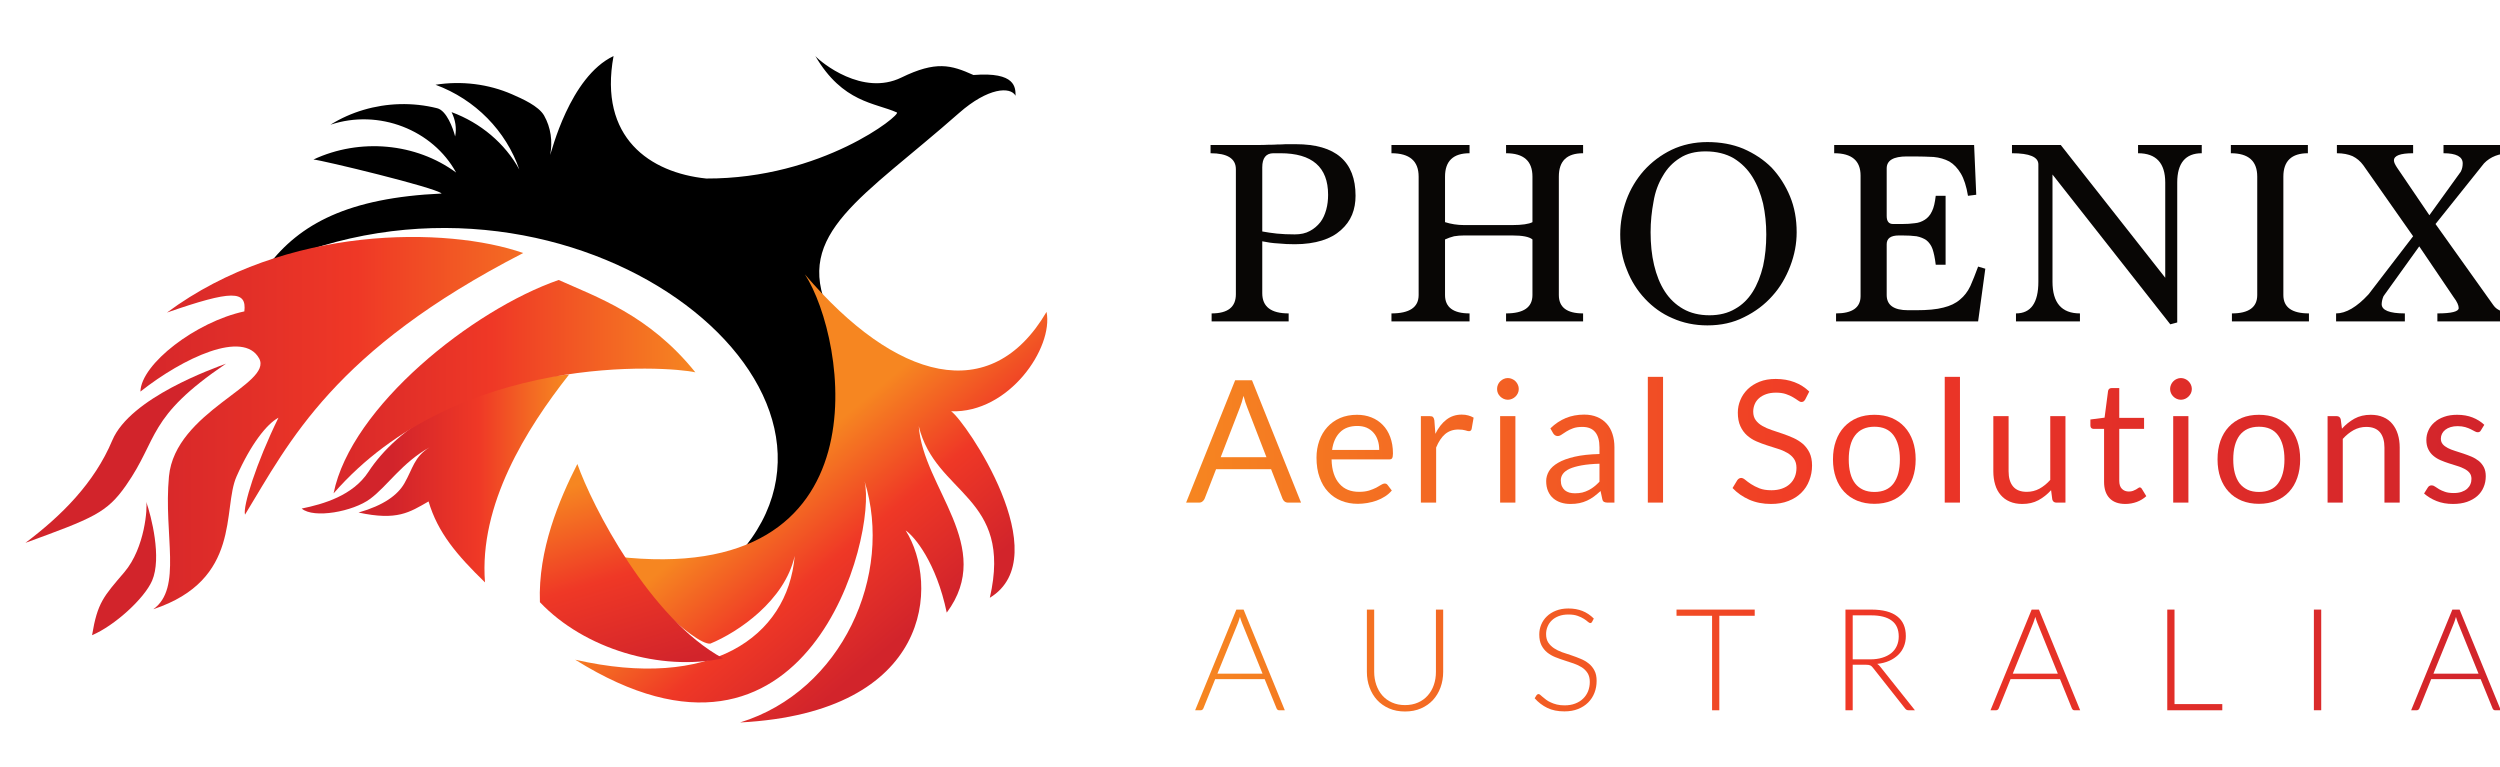
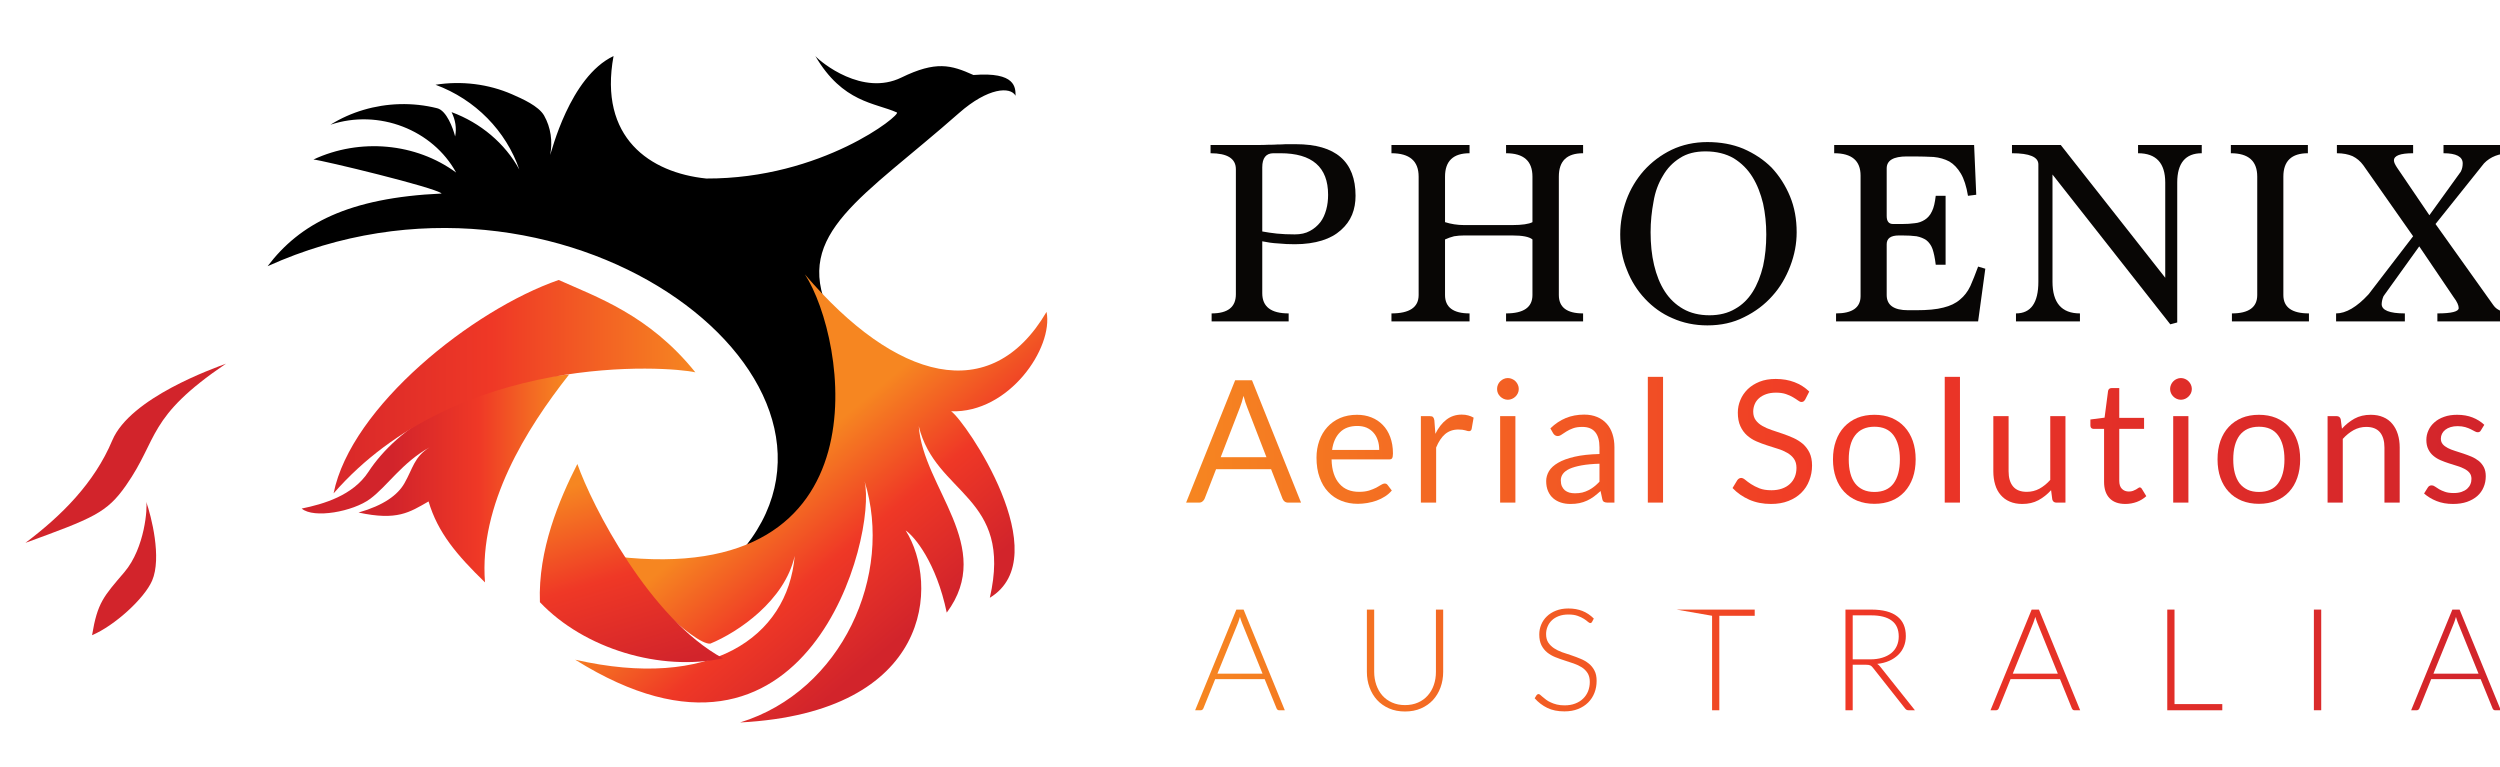
<svg xmlns="http://www.w3.org/2000/svg" width="100%" height="100%" viewBox="0 0 815 250" version="1.1" xml:space="preserve" style="fill-rule:evenodd;clip-rule:evenodd;stroke-linecap:round;stroke-linejoin:round;stroke-miterlimit:1.5;">
  <g transform="matrix(1,0,0,1,-833,-2929)">
    <g id="site-logo" transform="matrix(1.835,0,0,0.862,-14710,2929.87)">
      <rect x="8472.49" y="0" width="443.681" height="288.088" style="fill:none;" />
      <g transform="matrix(-0.118,0,0,0.25,9244.2,-393.744)">
        <path d="M5701.67,2137.5C5766.47,2220.13 5837.44,2334.49 5828.27,2451.98C5870.9,2410.37 5899.4,2376.54 5913.24,2329.49C5942.16,2346.14 5960.46,2358.89 6018.7,2346.28C5980.9,2335.47 5959.65,2319.82 5949.51,2301.88C5936.5,2278.9 5935.03,2262.29 5911.81,2247.66C5953.17,2270.89 5975.1,2306.03 6001.03,2325.48C6026.97,2344.93 6086.13,2355.84 6104.27,2340.26C6071.71,2333.58 6027.21,2320.72 6003.82,2284.77C5961.01,2218.96 5863.37,2151.6 5701.67,2137.5Z" style="fill:none;" />
        <clipPath id="_clip1">
          <path d="M5701.67,2137.5C5766.47,2220.13 5837.44,2334.49 5828.27,2451.98C5870.9,2410.37 5899.4,2376.54 5913.24,2329.49C5942.16,2346.14 5960.46,2358.89 6018.7,2346.28C5980.9,2335.47 5959.65,2319.82 5949.51,2301.88C5936.5,2278.9 5935.03,2262.29 5911.81,2247.66C5953.17,2270.89 5975.1,2306.03 6001.03,2325.48C6026.97,2344.93 6086.13,2355.84 6104.27,2340.26C6071.71,2333.58 6027.21,2320.72 6003.82,2284.77C5961.01,2218.96 5863.37,2151.6 5701.67,2137.5Z" />
        </clipPath>
        <g clip-path="url(#_clip1)">
          <path d="M5781.22,2303.6C5797.43,2215.58 5861.22,2205.82 6006.66,2254.27" style="fill:none;stroke:url(#_Linear2);stroke-width:416.67px;" />
        </g>
      </g>
      <g transform="matrix(0.176,0,0,0.374,6318.14,-2642.55)">
        <path d="M13064.3,7376.93C13098.7,7453.85 13103.1,7574.46 12980.6,7615.56C13118.5,7441.34 12793.5,7198.29 12498.3,7332.13C12530.7,7289.25 12579.7,7262.93 12674,7258.64C12668,7252.63 12553.2,7224.9 12544.6,7224.24C12591.4,7202.32 12648,7207.47 12688.6,7237.44C12665.1,7194.4 12610.7,7172.69 12561.7,7189.08C12582.4,7176.09 12606.9,7168.94 12631.5,7168.26C12644.3,7167.9 12657.2,7169.3 12669.5,7172.4C12679,7174.77 12685.5,7192.7 12687.6,7200.91C12689.3,7192.48 12687.8,7183.98 12684,7176.33C12713.2,7187.1 12738,7207.95 12752.4,7234.43C12739,7195.38 12708,7163.48 12667.8,7148.65C12694,7144.48 12721.2,7147.83 12745.1,7158.32C12755.3,7162.81 12771.8,7170.04 12777.4,7179.79C12784.2,7191.87 12786.2,7206.07 12783.5,7219.67C12784.7,7217.57 12803.1,7140.69 12847.5,7119.63C12832.3,7202.19 12884.3,7237.62 12941.1,7243.47C13057.9,7243.86 13138.2,7178.74 13133.5,7176.66C13111.5,7166.76 13078.9,7166.95 13051.2,7119.63C13057.1,7126.19 13098.9,7160.48 13138,7141.38C13173,7124.29 13188.1,7128.56 13210.8,7138.79C13253.8,7135.35 13253.2,7151.7 13253.3,7159.76C13248.2,7150.35 13225.7,7151.27 13196.2,7177.27C13099.3,7262.85 13029.2,7298.67 13064.3,7376.93Z" />
      </g>
      <g transform="matrix(0.176,0,0,0.374,7970.36,-3790.71)">
        <path d="M3542.47,10509.4C3515.45,10503.1 3302.7,10488 3177.28,10631.8C3194.87,10544.1 3317.6,10446.2 3404.52,10416C3442.53,10433.2 3495.82,10451.2 3542.47,10509.4Z" style="fill:none;" />
        <clipPath id="_clip3">
          <path d="M3542.47,10509.4C3515.45,10503.1 3302.7,10488 3177.28,10631.8C3194.87,10544.1 3317.6,10446.2 3404.52,10416C3442.53,10433.2 3495.82,10451.2 3542.47,10509.4Z" />
        </clipPath>
        <g clip-path="url(#_clip3)">
          <path d="M3510.31,10465.3C3434.36,10455 3297.99,10468.9 3200.29,10608" style="fill:none;stroke:url(#_Linear4);stroke-width:145.83px;" />
        </g>
      </g>
      <g transform="matrix(0.351,0.987,0.434,-0.7,8534.12,90.966)">
        <path d="M89.808,109.797C132.452,112.414 156.395,132.055 143.524,165.276C153.62,160.001 161.278,135.502 150.13,120.872C155.059,122.688 205.21,120.103 202.681,94.211C182.165,120.394 167.616,100.275 147.779,109.526C163.614,98.484 191.34,105.759 198.351,80.08C184.149,87.259 173.815,86.69 170.756,85.577C189.881,83.853 220.114,56.855 186.968,4.69C198.155,37.46 179.28,73.796 151.211,84.571C166.701,77.22 219.885,6.088 141.263,-25.843C173.576,3.122 175.167,33.709 156.483,51.7C165.528,40.314 164.631,21.987 162.282,12.478C159.768,7.957 131.679,3.702 123.715,5.15C181.58,69.701 113.168,108.027 89.808,109.797Z" style="fill:url(#_Linear5);" />
      </g>
      <g transform="matrix(0.176,0,0,0.374,6313.63,-1995.01)">
        <path d="M12836.6,5800.73C12818.3,5836.75 12796.8,5887.63 12798.8,5940.5C12843.7,5987.89 12920.8,6010.73 12983.6,5997.25C12909.7,5957.19 12851.3,5842.65 12836.6,5800.73Z" style="fill:url(#_Linear6);" />
      </g>
      <g transform="matrix(0.155,-0.177,0.083,0.329,7140.06,-2732.79)">
        <path d="M3555.54,10507C3500.82,10447 3357.59,10367.8 3210.11,10389.6C3278.95,10400.6 3291.77,10408 3279.53,10425.6C3231.47,10411.7 3162.54,10423.1 3148.71,10447.4C3203.12,10437.7 3270.01,10441.5 3270.2,10474.7C3270.37,10504.4 3170.17,10481.7 3133.56,10536.8C3100.61,10586.5 3092.35,10643.1 3056.17,10647.8C3149.33,10664 3165.5,10591.1 3193.66,10569.2C3221.82,10547.2 3245.63,10536.8 3259.07,10536.8C3217.36,10566.8 3184.77,10599 3182.97,10607.3C3257.35,10563.5 3340.09,10503.2 3555.54,10507Z" style="fill:none;" />
        <clipPath id="_clip7">
-           <path d="M3555.54,10507C3500.82,10447 3357.59,10367.8 3210.11,10389.6C3278.95,10400.6 3291.77,10408 3279.53,10425.6C3231.47,10411.7 3162.54,10423.1 3148.71,10447.4C3203.12,10437.7 3270.01,10441.5 3270.2,10474.7C3270.37,10504.4 3170.17,10481.7 3133.56,10536.8C3100.61,10586.5 3092.35,10643.1 3056.17,10647.8C3149.33,10664 3165.5,10591.1 3193.66,10569.2C3221.82,10547.2 3245.63,10536.8 3259.07,10536.8C3217.36,10566.8 3184.77,10599 3182.97,10607.3C3257.35,10563.5 3340.09,10503.2 3555.54,10507Z" />
-         </clipPath>
+           </clipPath>
        <g clip-path="url(#_clip7)">
          <g transform="matrix(0.881,0.473,-0.473,0.881,5507.11,-255.695)">
            <path d="M3378.09,10349.5C3304.75,10335.7 3197.57,10360.2 3091.86,10409.8C2998.35,10453.6 2917.17,10524.7 2858.28,10607.6C2826.47,10668.8 2850.34,10744.4 2911.56,10776.2C2972.78,10808 3048.3,10784.1 3080.11,10722.9C3101.89,10661.5 3140.1,10603.9 3190.03,10560.5C3253.01,10505.8 3319.74,10464 3372.85,10459.2C3403.13,10460.7 3428.89,10437.2 3430.34,10407C3431.78,10376.7 3408.37,10350.9 3378.09,10349.5Z" style="fill:url(#_Linear8);" />
          </g>
        </g>
      </g>
      <g transform="matrix(0.155,-0.177,0.083,0.329,7140.06,-2733.91)">
        <path d="M3236.79,10466.1C3223.61,10464.4 3135.4,10450.6 3098.97,10480.1C3062.55,10509.7 3017.52,10523.1 2972.68,10530C3044.78,10540.3 3059.23,10542.3 3089.63,10526.9C3141.51,10500.6 3140.26,10476.1 3236.79,10466.1Z" style="fill:rgb(210,36,43);" />
      </g>
      <g transform="matrix(0.155,-0.177,0.083,0.329,7140.06,-2733.91)">
        <path d="M3099.8,10551.2C3097.42,10566.4 3087.07,10608.7 3067.32,10624.4C3051.8,10636.7 3012.21,10646.6 2987.86,10644.3C3008.32,10617.7 3016.65,10615.3 3046.78,10603.5C3076.91,10591.6 3098.44,10556.6 3099.8,10551.2Z" style="fill:rgb(210,36,43);" />
      </g>
      <g transform="matrix(0.176,0,0,0.374,6683.29,-3784.47)">
        <g transform="matrix(269.048,0,0,269.048,11362.5,10441.2)">
          <path d="M0.052,-0L0.052,-0.03C0.113,-0.03 0.143,-0.054 0.143,-0.102L0.143,-0.572C0.143,-0.612 0.111,-0.632 0.048,-0.632L0.048,-0.663L0.215,-0.663C0.237,-0.663 0.254,-0.663 0.267,-0.664C0.279,-0.664 0.29,-0.664 0.3,-0.665C0.309,-0.665 0.319,-0.665 0.329,-0.666C0.338,-0.666 0.351,-0.666 0.368,-0.666C0.517,-0.666 0.592,-0.601 0.592,-0.472C0.592,-0.447 0.588,-0.423 0.579,-0.401C0.57,-0.379 0.556,-0.36 0.537,-0.343C0.518,-0.326 0.495,-0.313 0.466,-0.304C0.437,-0.295 0.403,-0.29 0.364,-0.29C0.343,-0.29 0.322,-0.291 0.302,-0.293C0.281,-0.294 0.261,-0.297 0.242,-0.301L0.242,-0.106C0.242,-0.055 0.275,-0.03 0.341,-0.03L0.341,-0L0.052,-0ZM0.284,-0.632C0.256,-0.632 0.242,-0.614 0.242,-0.579L0.242,-0.338C0.259,-0.335 0.277,-0.332 0.297,-0.33C0.317,-0.328 0.339,-0.327 0.364,-0.327C0.386,-0.327 0.405,-0.331 0.421,-0.34C0.436,-0.348 0.449,-0.359 0.46,-0.373C0.47,-0.386 0.477,-0.402 0.482,-0.42C0.487,-0.438 0.489,-0.457 0.489,-0.476C0.489,-0.58 0.429,-0.632 0.31,-0.632L0.284,-0.632Z" style="fill:rgb(8,6,5);fill-rule:nonzero;" />
        </g>
        <g transform="matrix(269.048,0,0,269.048,11545.1,10441.2)">
          <path d="M0.478,-0L0.478,-0.03C0.544,-0.03 0.577,-0.053 0.577,-0.099L0.577,-0.308C0.565,-0.318 0.54,-0.323 0.501,-0.323L0.321,-0.323C0.308,-0.323 0.295,-0.322 0.283,-0.32C0.271,-0.317 0.26,-0.313 0.249,-0.308L0.249,-0.099C0.249,-0.053 0.28,-0.03 0.341,-0.03L0.341,-0L0.048,-0L0.048,-0.03C0.116,-0.03 0.15,-0.053 0.15,-0.099L0.15,-0.544C0.15,-0.603 0.116,-0.632 0.048,-0.632L0.048,-0.663L0.341,-0.663L0.341,-0.632C0.28,-0.632 0.249,-0.603 0.249,-0.544L0.249,-0.373C0.271,-0.366 0.295,-0.362 0.321,-0.362L0.501,-0.362C0.538,-0.362 0.564,-0.366 0.577,-0.373L0.577,-0.544C0.577,-0.603 0.544,-0.632 0.478,-0.632L0.478,-0.663L0.767,-0.663L0.767,-0.632C0.706,-0.632 0.676,-0.603 0.676,-0.544L0.676,-0.099C0.676,-0.053 0.706,-0.03 0.767,-0.03L0.767,-0L0.478,-0Z" style="fill:rgb(8,6,5);fill-rule:nonzero;" />
        </g>
        <g transform="matrix(269.048,0,0,269.048,11777.9,10441.2)">
          <path d="M0.376,-0.023C0.413,-0.023 0.445,-0.031 0.472,-0.047C0.499,-0.062 0.521,-0.084 0.538,-0.111C0.555,-0.138 0.568,-0.171 0.577,-0.208C0.585,-0.245 0.589,-0.284 0.589,-0.327C0.589,-0.367 0.585,-0.406 0.577,-0.443C0.568,-0.48 0.555,-0.514 0.537,-0.543C0.519,-0.572 0.496,-0.595 0.467,-0.613C0.438,-0.63 0.402,-0.639 0.361,-0.639C0.323,-0.639 0.291,-0.631 0.265,-0.614C0.238,-0.597 0.217,-0.575 0.201,-0.547C0.184,-0.519 0.172,-0.487 0.166,-0.45C0.159,-0.413 0.155,-0.375 0.155,-0.335C0.155,-0.291 0.159,-0.25 0.168,-0.212C0.177,-0.174 0.19,-0.141 0.208,-0.113C0.226,-0.085 0.249,-0.063 0.277,-0.047C0.305,-0.031 0.338,-0.023 0.376,-0.023ZM0.368,0.015C0.321,0.015 0.277,0.006 0.237,-0.012C0.197,-0.029 0.163,-0.054 0.134,-0.085C0.105,-0.116 0.082,-0.152 0.066,-0.194C0.049,-0.235 0.041,-0.28 0.041,-0.327C0.041,-0.371 0.049,-0.414 0.064,-0.456C0.079,-0.497 0.101,-0.534 0.13,-0.567C0.159,-0.599 0.193,-0.625 0.234,-0.645C0.274,-0.664 0.319,-0.674 0.368,-0.674C0.417,-0.674 0.462,-0.666 0.503,-0.649C0.544,-0.631 0.579,-0.608 0.609,-0.578C0.638,-0.547 0.661,-0.511 0.678,-0.47C0.695,-0.429 0.703,-0.384 0.703,-0.335C0.703,-0.292 0.695,-0.25 0.679,-0.208C0.663,-0.166 0.641,-0.128 0.612,-0.096C0.583,-0.063 0.547,-0.036 0.506,-0.016C0.465,0.005 0.419,0.015 0.368,0.015Z" style="fill:rgb(8,6,5);fill-rule:nonzero;" />
        </g>
        <g transform="matrix(269.048,0,0,269.048,11992,10441.2)">
          <path d="M0.055,-0L0.055,-0.03C0.116,-0.03 0.147,-0.052 0.147,-0.095L0.147,-0.548C0.147,-0.604 0.114,-0.632 0.048,-0.632L0.048,-0.663L0.573,-0.663L0.581,-0.476L0.55,-0.472C0.544,-0.508 0.535,-0.536 0.523,-0.556C0.511,-0.576 0.497,-0.591 0.48,-0.601C0.463,-0.61 0.443,-0.616 0.421,-0.618C0.399,-0.619 0.375,-0.62 0.349,-0.62L0.321,-0.62C0.27,-0.62 0.245,-0.605 0.245,-0.575L0.245,-0.396C0.245,-0.376 0.253,-0.366 0.269,-0.366L0.303,-0.366C0.32,-0.366 0.335,-0.367 0.35,-0.369C0.364,-0.37 0.377,-0.375 0.388,-0.382C0.399,-0.389 0.408,-0.399 0.415,-0.414C0.422,-0.428 0.426,-0.447 0.429,-0.472L0.466,-0.472L0.466,-0.213L0.429,-0.213C0.426,-0.238 0.422,-0.257 0.417,-0.272C0.412,-0.286 0.404,-0.297 0.394,-0.305C0.384,-0.312 0.372,-0.317 0.357,-0.32C0.342,-0.322 0.324,-0.323 0.303,-0.323L0.291,-0.323C0.26,-0.323 0.245,-0.312 0.245,-0.29L0.245,-0.099C0.245,-0.061 0.272,-0.042 0.325,-0.042L0.356,-0.042C0.398,-0.042 0.432,-0.045 0.458,-0.052C0.483,-0.058 0.504,-0.068 0.52,-0.082C0.536,-0.095 0.549,-0.112 0.559,-0.133C0.568,-0.154 0.578,-0.178 0.588,-0.206L0.615,-0.198L0.588,-0L0.055,-0Z" style="fill:rgb(8,6,5);fill-rule:nonzero;" />
        </g>
        <g transform="matrix(269.048,0,0,269.048,12179,10441.2)">
          <path d="M0.614,0.011L0.172,-0.552L0.172,-0.149C0.172,-0.07 0.206,-0.03 0.275,-0.03L0.275,-0L0.035,-0L0.035,-0.03C0.091,-0.03 0.119,-0.07 0.119,-0.149L0.119,-0.59C0.119,-0.618 0.086,-0.632 0.02,-0.632L0.02,-0.663L0.203,-0.663L0.595,-0.164L0.595,-0.522C0.595,-0.595 0.561,-0.632 0.493,-0.632L0.493,-0.663L0.732,-0.663L0.732,-0.632C0.671,-0.632 0.64,-0.595 0.64,-0.522L0.64,0.004L0.614,0.011Z" style="fill:rgb(8,6,5);fill-rule:nonzero;" />
        </g>
        <g transform="matrix(269.048,0,0,269.048,12392.4,10441.2)">
          <path d="M0.052,-0L0.052,-0.03C0.115,-0.03 0.147,-0.053 0.147,-0.099L0.147,-0.544C0.147,-0.603 0.114,-0.632 0.048,-0.632L0.048,-0.663L0.337,-0.663L0.337,-0.632C0.276,-0.632 0.245,-0.603 0.245,-0.544L0.245,-0.099C0.245,-0.053 0.277,-0.03 0.341,-0.03L0.341,-0L0.052,-0Z" style="fill:rgb(8,6,5);fill-rule:nonzero;" />
        </g>
        <g transform="matrix(269.048,0,0,269.048,12510.2,10441.2)">
          <path d="M0.385,-0L0.385,-0.03C0.438,-0.03 0.465,-0.037 0.465,-0.05C0.465,-0.06 0.459,-0.074 0.446,-0.091L0.317,-0.282L0.183,-0.095C0.181,-0.09 0.179,-0.085 0.178,-0.08C0.177,-0.075 0.176,-0.07 0.176,-0.065C0.176,-0.042 0.205,-0.03 0.263,-0.03L0.263,-0L0.005,-0L0.005,-0.03C0.042,-0.03 0.083,-0.054 0.127,-0.102L0.294,-0.32L0.107,-0.587C0.096,-0.602 0.083,-0.613 0.067,-0.621C0.051,-0.628 0.031,-0.632 0.008,-0.632L0.008,-0.663L0.294,-0.663L0.294,-0.632C0.246,-0.632 0.222,-0.623 0.222,-0.605C0.222,-0.598 0.226,-0.59 0.233,-0.579L0.355,-0.399L0.473,-0.563C0.478,-0.573 0.48,-0.583 0.48,-0.594C0.48,-0.619 0.456,-0.632 0.408,-0.632L0.408,-0.663L0.66,-0.663L0.66,-0.632C0.617,-0.632 0.584,-0.619 0.56,-0.594L0.378,-0.366L0.595,-0.061C0.609,-0.04 0.638,-0.03 0.682,-0.03L0.682,-0L0.385,-0Z" style="fill:rgb(8,6,5);fill-rule:nonzero;" />
        </g>
      </g>
      <g transform="matrix(0.113,0,0,0.24,7396.91,-2316.81)">
        <path d="M11544.5,10441.2L11524.3,10441.2C11522,10441.2 11520.1,10440.6 11518.6,10439.4C11517.2,10438.3 11516.1,10436.8 11515.4,10435L11497.4,10388.5L11410.9,10388.5L11392.9,10435C11392.2,10436.6 11391.2,10438.1 11389.6,10439.3C11388.1,10440.6 11386.2,10441.2 11384,10441.2L11363.8,10441.2L11440.9,10248.4L11467.4,10248.4L11544.5,10441.2ZM11418.2,10369.6L11490.1,10369.6L11459.9,10291.2C11457.9,10286.4 11456,10280.3 11454.1,10273C11453.1,10276.7 11452.1,10280.1 11451.2,10283.2C11450.2,10286.3 11449.3,10289 11448.4,10291.3L11418.2,10369.6Z" style="fill:url(#_Linear9);fill-rule:nonzero;" />
        <path d="M11632.5,10302.8C11640.6,10302.8 11648.1,10304.1 11655.1,10306.9C11662,10309.6 11667.9,10313.6 11672.9,10318.7C11678,10323.9 11681.9,10330.2 11684.7,10337.8C11687.5,10345.4 11689,10354 11689,10363.7C11689,10367.5 11688.5,10370 11687.7,10371.2C11686.9,10372.5 11685.4,10373.1 11683.2,10373.1L11592.5,10373.1C11592.7,10381.7 11593.8,10389.2 11596,10395.6C11598.1,10402 11601.1,10407.3 11604.9,10411.5C11608.6,10415.8 11613.1,10419 11618.3,10421.1C11623.5,10423.2 11629.4,10424.2 11635.8,10424.2C11641.8,10424.2 11647,10423.5 11651.4,10422.2C11655.7,10420.8 11659.4,10419.3 11662.6,10417.7C11665.7,10416 11668.3,10414.5 11670.5,10413.1C11672.6,10411.8 11674.4,10411.1 11675.9,10411.1C11677.9,10411.1 11679.4,10411.8 11680.5,10413.3L11687.2,10422.1C11684.2,10425.7 11680.7,10428.8 11676.6,10431.4C11672.5,10434.1 11668,10436.3 11663.3,10438C11658.6,10439.7 11653.8,10440.9 11648.7,10441.8C11643.7,10442.6 11638.7,10443.1 11633.8,10443.1C11624.4,10443.1 11615.7,10441.5 11607.8,10438.3C11599.8,10435.1 11593,10430.5 11587.2,10424.3C11581.4,10418.2 11576.9,10410.6 11573.7,10401.5C11570.4,10392.5 11568.8,10382 11568.8,10370.3C11568.8,10360.8 11570.3,10351.9 11573.2,10343.7C11576.1,10335.4 11580.3,10328.3 11585.8,10322.2C11591.2,10316.2 11597.9,10311.4 11605.8,10307.9C11613.7,10304.5 11622.6,10302.8 11632.5,10302.8ZM11633,10320.4C11621.4,10320.4 11612.3,10323.7 11605.7,10330.4C11599,10337.1 11594.9,10346.4 11593.3,10358.2L11667.4,10358.2C11667.4,10352.6 11666.7,10347.5 11665.1,10342.9C11663.6,10338.3 11661.4,10334.3 11658.4,10331C11655.5,10327.6 11651.8,10325 11647.6,10323.1C11643.3,10321.3 11638.5,10320.4 11633,10320.4Z" style="fill:url(#_Linear10);fill-rule:nonzero;" />
        <path d="M11732.9,10441.2L11732.9,10304.9L11746.7,10304.9C11749.3,10304.9 11751.1,10305.4 11752,10306.4C11753,10307.4 11753.7,10309.1 11754.1,10311.5L11755.7,10332.8C11760.3,10323.3 11766.1,10315.8 11773,10310.5C11779.8,10305.2 11787.9,10302.5 11797.1,10302.5C11800.9,10302.5 11804.3,10302.9 11807.3,10303.8C11810.4,10304.6 11813.2,10305.8 11815.8,10307.3L11812.7,10325.2C11812.1,10327.5 11810.7,10328.6 11808.5,10328.6C11807.3,10328.6 11805.4,10328.2 11802.8,10327.3C11800.2,10326.5 11796.5,10326 11791.9,10326C11783.5,10326 11776.6,10328.5 11770.9,10333.3C11765.3,10338.1 11760.7,10345.2 11756.9,10354.4L11756.9,10441.2L11732.9,10441.2Z" style="fill:url(#_Linear11);fill-rule:nonzero;" />
        <path d="M11881.5,10304.9L11881.5,10441.2L11857.5,10441.2L11857.5,10304.9L11881.5,10304.9ZM11886.8,10262.1C11886.8,10264.5 11886.4,10266.6 11885.4,10268.7C11884.5,10270.7 11883.2,10272.5 11881.7,10274C11880.1,10275.6 11878.3,10276.8 11876.2,10277.7C11874.1,10278.6 11872,10279.1 11869.6,10279.1C11867.3,10279.1 11865.1,10278.6 11863.1,10277.7C11861.1,10276.8 11859.3,10275.6 11857.7,10274C11856.1,10272.5 11854.9,10270.7 11854,10268.7C11853.1,10266.6 11852.7,10264.5 11852.7,10262.1C11852.7,10259.8 11853.1,10257.6 11854,10255.5C11854.9,10253.4 11856.1,10251.5 11857.7,10250C11859.3,10248.4 11861.1,10247.2 11863.1,10246.3C11865.1,10245.4 11867.3,10244.9 11869.6,10244.9C11872,10244.9 11874.1,10245.4 11876.2,10246.3C11878.3,10247.2 11880.1,10248.4 11881.7,10250C11883.2,10251.5 11884.5,10253.4 11885.4,10255.5C11886.4,10257.6 11886.8,10259.8 11886.8,10262.1Z" style="fill:url(#_Linear12);fill-rule:nonzero;" />
        <path d="M12037.2,10441.2L12026.6,10441.2C12024.3,10441.2 12022.4,10440.8 12021,10440.1C12019.5,10439.4 12018.6,10437.9 12018.1,10435.5L12015.4,10422.9C12011.9,10426.1 12008.4,10429 12005,10431.6C12001.5,10434.1 11998,10436.3 11994.2,10438C11990.4,10439.8 11986.4,10441.1 11982.1,10442C11977.9,10442.9 11973.2,10443.3 11968,10443.3C11962.7,10443.3 11957.7,10442.6 11953.1,10441.1C11948.5,10439.6 11944.5,10437.4 11941.1,10434.5C11937.6,10431.5 11934.9,10427.8 11932.9,10423.2C11930.9,10418.7 11929.9,10413.3 11929.9,10407.2C11929.9,10401.8 11931.4,10396.6 11934.3,10391.6C11937.3,10386.6 11942.1,10382.2 11948.7,10378.4C11955.2,10374.5 11963.9,10371.4 11974.5,10368.9C11985.2,10366.4 11998.3,10365 12013.7,10364.6L12013.7,10354C12013.7,10343.4 12011.4,10335.4 12006.9,10330C12002.4,10324.6 11995.7,10321.9 11986.8,10321.9C11981,10321.9 11976,10322.6 11972.1,10324.1C11968.1,10325.6 11964.6,10327.2 11961.7,10329.1C11958.8,10330.9 11956.3,10332.6 11954.2,10334C11952.1,10335.5 11950,10336.3 11947.9,10336.3C11946.3,10336.3 11944.9,10335.8 11943.7,10335C11942.5,10334.1 11941.5,10333.1 11940.8,10331.8L11936.5,10324.2C11944,10316.9 11952.1,10311.5 11960.8,10307.9C11969.5,10304.3 11979.2,10302.5 11989.7,10302.5C11997.4,10302.5 12004.1,10303.8 12010.1,10306.3C12016,10308.8 12021,10312.3 12025,10316.8C12029,10321.2 12032.1,10326.7 12034.1,10333C12036.2,10339.4 12037.2,10346.4 12037.2,10354L12037.2,10441.2ZM11975.1,10426.5C11979.3,10426.5 11983.2,10426.1 11986.7,10425.3C11990.2,10424.4 11993.4,10423.2 11996.5,10421.6C11999.6,10420.1 12002.6,10418.1 12005.4,10415.9C12008.2,10413.7 12011,10411.1 12013.7,10408.2L12013.7,10379.9C12002.7,10380.2 11993.3,10381.1 11985.6,10382.5C11977.9,10383.9 11971.6,10385.7 11966.7,10387.9C11961.9,10390.2 11958.4,10392.8 11956.2,10395.9C11954,10398.9 11952.9,10402.3 11952.9,10406.1C11952.9,10409.7 11953.5,10412.8 11954.6,10415.4C11955.8,10418 11957.4,10420.1 11959.3,10421.8C11961.3,10423.4 11963.7,10424.6 11966.3,10425.4C11969,10426.1 11971.9,10426.5 11975.1,10426.5Z" style="fill:url(#_Linear13);fill-rule:nonzero;" />
        <rect x="12089.7" y="10243" width="23.945" height="198.154" style="fill:url(#_Linear14);fill-rule:nonzero;" />
        <path d="M12337.2,10278.6C12336.4,10279.9 12335.6,10280.9 12334.7,10281.6C12333.8,10282.3 12332.6,10282.6 12331.2,10282.6C12329.6,10282.6 12327.9,10281.8 12325.9,10280.3C12323.8,10278.8 12321.3,10277.1 12318.2,10275.3C12315.1,10273.4 12311.4,10271.7 12307,10270.2C12302.7,10268.7 12297.4,10267.9 12291.2,10267.9C12285.4,10267.9 12280.2,10268.7 12275.7,10270.3C12271.3,10271.9 12267.5,10274 12264.5,10276.7C12261.5,10279.4 12259.2,10282.5 12257.7,10286.2C12256.2,10289.8 12255.4,10293.7 12255.4,10297.9C12255.4,10303.3 12256.8,10307.8 12259.4,10311.3C12262,10314.9 12265.5,10317.9 12269.9,10320.4C12274.2,10322.9 12279.2,10325.1 12284.7,10326.9C12290.2,10328.8 12295.9,10330.7 12301.6,10332.6C12307.4,10334.6 12313.1,10336.8 12318.6,10339.3C12324.1,10341.8 12329,10344.9 12333.4,10348.6C12337.7,10352.4 12341.2,10357 12343.9,10362.5C12346.5,10368 12347.9,10374.7 12347.9,10382.7C12347.9,10391.1 12346.4,10399 12343.5,10406.4C12340.7,10413.8 12336.5,10420.3 12331,10425.7C12325.5,10431.2 12318.7,10435.5 12310.7,10438.6C12302.6,10441.8 12293.5,10443.3 12283.3,10443.3C12270.8,10443.3 12259.4,10441.1 12249.2,10436.6C12238.9,10432 12230.1,10425.9 12222.9,10418.2L12230.4,10405.8C12231.1,10404.8 12232,10404 12233,10403.3C12234.1,10402.7 12235.2,10402.3 12236.5,10402.3C12238.3,10402.3 12240.5,10403.3 12242.9,10405.3C12245.3,10407.4 12248.4,10409.6 12252,10412C12255.6,10414.4 12260,10416.6 12265.2,10418.7C12270.3,10420.7 12276.6,10421.7 12284.1,10421.7C12290.3,10421.7 12295.8,10420.8 12300.6,10419.1C12305.5,10417.4 12309.6,10415 12312.9,10411.9C12316.3,10408.8 12318.9,10405.1 12320.7,10400.8C12322.5,10396.5 12323.4,10391.7 12323.4,10386.4C12323.4,10380.6 12322,10375.8 12319.4,10372.1C12316.8,10368.4 12313.3,10365.3 12309,10362.8C12304.7,10360.3 12299.8,10358.1 12294.2,10356.4C12288.7,10354.6 12283.1,10352.8 12277.3,10351C12271.5,10349.2 12265.9,10347 12260.3,10344.6C12254.8,10342.2 12249.9,10339 12245.6,10335.2C12241.3,10331.3 12237.8,10326.5 12235.2,10320.7C12232.5,10314.9 12231.2,10307.8 12231.2,10299.3C12231.2,10292.5 12232.5,10285.9 12235.2,10279.5C12237.8,10273.1 12241.7,10267.5 12246.7,10262.5C12251.7,10257.6 12257.9,10253.7 12265.3,10250.7C12272.7,10247.7 12281.2,10246.3 12290.8,10246.3C12301.6,10246.3 12311.4,10248 12320.3,10251.4C12329.2,10254.8 12336.9,10259.7 12343.5,10266.2L12337.2,10278.6Z" style="fill:url(#_Linear15);fill-rule:nonzero;" />
        <path d="M12445.9,10302.8C12455.9,10302.8 12464.9,10304.4 12472.9,10307.7C12480.9,10311.1 12487.7,10315.8 12493.3,10321.9C12498.9,10328 12503.2,10335.3 12506.3,10344C12509.3,10352.7 12510.8,10362.3 12510.8,10373C12510.8,10383.8 12509.3,10393.4 12506.3,10402C12503.2,10410.7 12498.9,10418 12493.3,10424.1C12487.7,10430.2 12480.9,10434.9 12472.9,10438.2C12464.9,10441.4 12455.9,10443.1 12445.9,10443.1C12436,10443.1 12427,10441.4 12418.9,10438.2C12410.9,10434.9 12404.1,10430.2 12398.4,10424.1C12392.8,10418 12388.4,10410.7 12385.4,10402C12382.3,10393.4 12380.8,10383.8 12380.8,10373C12380.8,10362.3 12382.3,10352.7 12385.4,10344C12388.4,10335.3 12392.8,10328 12398.4,10321.9C12404.1,10315.8 12410.9,10311.1 12418.9,10307.7C12427,10304.4 12436,10302.8 12445.9,10302.8ZM12445.9,10424.4C12459.4,10424.4 12469.4,10419.9 12476.1,10410.9C12482.7,10401.8 12486,10389.3 12486,10373.1C12486,10356.9 12482.7,10344.2 12476.1,10335.2C12469.4,10326.1 12459.4,10321.6 12445.9,10321.6C12439.1,10321.6 12433.2,10322.8 12428.2,10325.1C12423.1,10327.4 12418.9,10330.8 12415.6,10335.2C12412.2,10339.6 12409.7,10345 12408.1,10351.4C12406.4,10357.8 12405.6,10365.1 12405.6,10373.1C12405.6,10381.2 12406.4,10388.4 12408.1,10394.8C12409.7,10401.1 12412.2,10406.5 12415.6,10410.9C12418.9,10415.2 12423.1,10418.5 12428.2,10420.9C12433.2,10423.2 12439.1,10424.4 12445.9,10424.4Z" style="fill:url(#_Linear16);fill-rule:nonzero;" />
        <rect x="12556.5" y="10243" width="23.945" height="198.154" style="fill:url(#_Linear17);fill-rule:nonzero;" />
        <path d="M12656.9,10304.9L12656.9,10391.8C12656.9,10402.1 12659.2,10410.1 12664,10415.8C12668.7,10421.4 12675.9,10424.2 12685.5,10424.2C12692.5,10424.2 12699.1,10422.6 12705.3,10419.3C12711.5,10415.9 12717.2,10411.3 12722.4,10405.4L12722.4,10304.9L12746.3,10304.9L12746.3,10441.2L12732.1,10441.2C12728.6,10441.2 12726.5,10439.5 12725.6,10436.2L12723.7,10421.6C12717.8,10428.1 12711.2,10433.4 12703.8,10437.4C12696.4,10441.4 12688,10443.3 12678.5,10443.3C12671.1,10443.3 12664.5,10442.1 12658.8,10439.6C12653.1,10437.2 12648.3,10433.7 12644.5,10429.2C12640.6,10424.7 12637.7,10419.3 12635.8,10412.9C12633.9,10406.6 12632.9,10399.5 12632.9,10391.8L12632.9,10304.9L12656.9,10304.9Z" style="fill:url(#_Linear18);fill-rule:nonzero;" />
        <path d="M12840.5,10443.3C12829.7,10443.3 12821.4,10440.3 12815.7,10434.3C12809.9,10428.3 12807,10419.7 12807,10408.4L12807,10325L12790.6,10325C12789.1,10325 12787.9,10324.5 12786.9,10323.7C12786,10322.8 12785.5,10321.5 12785.5,10319.7L12785.5,10310.2L12807.8,10307.3L12813.3,10265.2C12813.5,10263.9 12814.1,10262.8 12815.1,10261.9C12816,10261.1 12817.3,10260.7 12818.8,10260.7L12830.9,10260.7L12830.9,10307.6L12869.9,10307.6L12869.9,10325L12830.9,10325L12830.9,10406.8C12830.9,10412.5 12832.3,10416.8 12835.1,10419.5C12837.9,10422.3 12841.5,10423.7 12845.9,10423.7C12848.4,10423.7 12850.5,10423.4 12852.4,10422.7C12854.2,10422 12855.8,10421.3 12857.2,10420.5C12858.5,10419.7 12859.6,10418.9 12860.6,10418.3C12861.5,10417.6 12862.4,10417.2 12863.1,10417.2C12864.3,10417.2 12865.5,10418 12866.4,10419.5L12873.4,10431C12869.3,10434.8 12864.3,10437.9 12858.5,10440.1C12852.7,10442.2 12846.7,10443.3 12840.5,10443.3Z" style="fill:url(#_Linear19);fill-rule:nonzero;" />
        <path d="M12939.6,10304.9L12939.6,10441.2L12915.7,10441.2L12915.7,10304.9L12939.6,10304.9ZM12945,10262.1C12945,10264.5 12944.5,10266.6 12943.6,10268.7C12942.6,10270.7 12941.4,10272.5 12939.8,10274C12938.3,10275.6 12936.4,10276.8 12934.4,10277.7C12932.3,10278.6 12930.1,10279.1 12927.8,10279.1C12925.5,10279.1 12923.3,10278.6 12921.3,10277.7C12919.2,10276.8 12917.4,10275.6 12915.9,10274C12914.3,10272.5 12913.1,10270.7 12912.2,10268.7C12911.3,10266.6 12910.8,10264.5 12910.8,10262.1C12910.8,10259.8 12911.3,10257.6 12912.2,10255.5C12913.1,10253.4 12914.3,10251.5 12915.9,10250C12917.4,10248.4 12919.2,10247.2 12921.3,10246.3C12923.3,10245.4 12925.5,10244.9 12927.8,10244.9C12930.1,10244.9 12932.3,10245.4 12934.4,10246.3C12936.4,10247.2 12938.3,10248.4 12939.8,10250C12941.4,10251.5 12942.6,10253.4 12943.6,10255.5C12944.5,10257.6 12945,10259.8 12945,10262.1Z" style="fill:url(#_Linear20);fill-rule:nonzero;" />
        <path d="M13050.5,10302.8C13060.4,10302.8 13069.4,10304.4 13077.4,10307.7C13085.5,10311.1 13092.3,10315.8 13097.9,10321.9C13103.5,10328 13107.8,10335.3 13110.8,10344C13113.8,10352.7 13115.3,10362.3 13115.3,10373C13115.3,10383.8 13113.8,10393.4 13110.8,10402C13107.8,10410.7 13103.5,10418 13097.9,10424.1C13092.3,10430.2 13085.5,10434.9 13077.4,10438.2C13069.4,10441.4 13060.4,10443.1 13050.5,10443.1C13040.5,10443.1 13031.5,10441.4 13023.5,10438.2C13015.5,10434.9 13008.6,10430.2 13003,10424.1C12997.3,10418 12993,10410.7 12989.9,10402C12986.9,10393.4 12985.4,10383.8 12985.4,10373C12985.4,10362.3 12986.9,10352.7 12989.9,10344C12993,10335.3 12997.3,10328 13003,10321.9C13008.6,10315.8 13015.5,10311.1 13023.5,10307.7C13031.5,10304.4 13040.5,10302.8 13050.5,10302.8ZM13050.5,10424.4C13063.9,10424.4 13074,10419.9 13080.6,10410.9C13087.2,10401.8 13090.6,10389.3 13090.6,10373.1C13090.6,10356.9 13087.2,10344.2 13080.6,10335.2C13074,10326.1 13063.9,10321.6 13050.5,10321.6C13043.7,10321.6 13037.7,10322.8 13032.7,10325.1C13027.7,10327.4 13023.5,10330.8 13020.1,10335.2C13016.8,10339.6 13014.3,10345 13012.6,10351.4C13010.9,10357.8 13010.1,10365.1 13010.1,10373.1C13010.1,10381.2 13010.9,10388.4 13012.6,10394.8C13014.3,10401.1 13016.8,10406.5 13020.1,10410.9C13023.5,10415.2 13027.7,10418.5 13032.7,10420.9C13037.7,10423.2 13043.7,10424.4 13050.5,10424.4Z" style="fill:url(#_Linear21);fill-rule:nonzero;" />
        <path d="M13158.4,10441.2L13158.4,10304.9L13172.6,10304.9C13176,10304.9 13178.2,10306.6 13179.1,10309.9L13181,10324.7C13186.9,10318.1 13193.5,10312.9 13200.8,10308.8C13208.1,10304.8 13216.6,10302.8 13226.2,10302.8C13233.6,10302.8 13240.2,10304 13245.9,10306.5C13251.6,10308.9 13256.3,10312.4 13260.1,10317C13263.9,10321.5 13266.8,10326.9 13268.8,10333.3C13270.8,10339.7 13271.8,10346.7 13271.8,10354.4L13271.8,10441.2L13247.8,10441.2L13247.8,10354.4C13247.8,10344.1 13245.5,10336.1 13240.8,10330.4C13236,10324.7 13228.8,10321.9 13219.2,10321.9C13212.1,10321.9 13205.5,10323.6 13199.3,10327C13193.2,10330.4 13187.5,10335 13182.3,10340.8L13182.3,10441.2L13158.4,10441.2Z" style="fill:url(#_Linear22);fill-rule:nonzero;" />
        <path d="M13399.4,10327.4C13398.4,10329.4 13396.7,10330.3 13394.4,10330.3C13393.1,10330.3 13391.6,10329.9 13389.9,10328.9C13388.2,10327.9 13386.1,10326.8 13383.6,10325.6C13381.2,10324.4 13378.2,10323.2 13374.8,10322.2C13371.4,10321.2 13367.4,10320.7 13362.7,10320.7C13358.7,10320.7 13355,10321.2 13351.8,10322.2C13348.6,10323.2 13345.8,10324.6 13343.5,10326.4C13341.2,10328.2 13339.5,10330.3 13338.3,10332.7C13337.1,10335.1 13336.5,10337.7 13336.5,10340.4C13336.5,10343.9 13337.5,10346.8 13339.5,10349.2C13341.5,10351.5 13344.2,10353.5 13347.5,10355.2C13350.8,10356.9 13354.6,10358.4 13358.8,10359.7C13363,10361 13367.3,10362.4 13371.8,10363.9C13376.2,10365.4 13380.5,10367 13384.8,10368.8C13389,10370.6 13392.7,10372.9 13396.1,10375.5C13399.4,10378.2 13402,10381.5 13404.1,10385.4C13406.1,10389.3 13407.1,10394 13407.1,10399.5C13407.1,10405.8 13406,10411.6 13403.7,10416.9C13401.5,10422.2 13398.2,10426.9 13393.8,10430.8C13389.4,10434.7 13384,10437.7 13377.6,10440C13371.3,10442.2 13363.9,10443.3 13355.6,10443.3C13346.1,10443.3 13337.5,10441.8 13329.7,10438.7C13322,10435.6 13315.5,10431.6 13310.1,10426.8L13315.8,10417.7C13316.5,10416.5 13317.3,10415.6 13318.3,10415C13319.3,10414.3 13320.6,10414 13322.2,10414C13323.8,10414 13325.5,10414.6 13327.3,10415.9C13329.1,10417.2 13331.3,10418.5 13333.8,10420.1C13336.4,10421.6 13339.5,10423 13343.1,10424.2C13346.8,10425.5 13351.3,10426.1 13356.8,10426.1C13361.4,10426.1 13365.5,10425.5 13369,10424.3C13372.5,10423.1 13375.4,10421.5 13377.8,10419.4C13380.1,10417.3 13381.8,10415 13382.9,10412.3C13384.1,10409.6 13384.6,10406.7 13384.6,10403.7C13384.6,10399.9 13383.6,10396.8 13381.6,10394.3C13379.6,10391.8 13376.9,10389.7 13373.6,10388C13370.3,10386.2 13366.5,10384.7 13362.2,10383.4C13358,10382.1 13353.6,10380.7 13349.2,10379.3C13344.7,10377.9 13340.4,10376.2 13336.1,10374.4C13331.9,10372.6 13328.1,10370.3 13324.8,10367.5C13321.4,10364.7 13318.8,10361.3 13316.8,10357.2C13314.7,10353.1 13313.7,10348.1 13313.7,10342.3C13313.7,10337.1 13314.8,10332.1 13317,10327.3C13319.1,10322.5 13322.3,10318.3 13326.4,10314.7C13330.5,10311 13335.6,10308.1 13341.6,10306C13347.6,10303.8 13354.5,10302.8 13362.2,10302.8C13371.1,10302.8 13379.2,10304.2 13386.3,10307C13393.4,10309.8 13399.6,10313.7 13404.8,10318.6L13399.4,10327.4Z" style="fill:url(#_Linear23);fill-rule:nonzero;" />
      </g>
      <g transform="matrix(0.094,0,0,0.2,7614.36,-1820.63)">
        <path d="M11534,10441.2L11523.4,10441.2C11522.1,10441.2 11521.1,10440.9 11520.3,10440.2C11519.5,10439.5 11518.8,10438.6 11518.4,10437.6L11495.9,10382.3L11402.4,10382.3L11380.1,10437.6C11379.7,10438.5 11379.1,10439.4 11378.2,10440.1C11377.3,10440.8 11376.2,10441.2 11375,10441.2L11364.5,10441.2L11442.4,10250.8L11456.1,10250.8L11534,10441.2ZM11406.6,10372L11491.9,10372L11453,10275.9C11452.4,10274.3 11451.7,10272.6 11451.1,10270.7C11450.5,10268.8 11449.9,10266.7 11449.2,10264.6C11448.6,10266.7 11448,10268.8 11447.3,10270.7C11446.7,10272.6 11446.1,10274.4 11445.5,10276L11406.6,10372Z" style="fill:url(#_Linear24);fill-rule:nonzero;" />
        <path d="M11761.2,10431.4C11770.3,10431.4 11778.5,10429.8 11785.7,10426.6C11793,10423.4 11799.1,10419 11804.1,10413.3C11809.1,10407.7 11813,10401 11815.6,10393.4C11818.3,10385.7 11819.6,10377.4 11819.6,10368.6L11819.6,10250.8L11833.3,10250.8L11833.3,10368.6C11833.3,10379 11831.6,10388.8 11828.3,10397.9C11825,10407 11820.2,10415 11814,10421.8C11807.8,10428.5 11800.2,10433.8 11791.3,10437.7C11782.3,10441.6 11772.3,10443.5 11761.2,10443.5C11750.1,10443.5 11740,10441.6 11731.1,10437.7C11722.2,10433.8 11714.6,10428.5 11708.4,10421.8C11702.2,10415 11697.4,10407 11694.1,10397.9C11690.7,10388.8 11689.1,10379 11689.1,10368.6L11689.1,10250.8L11702.9,10250.8L11702.9,10368.4C11702.9,10377.3 11704.3,10385.6 11706.9,10393.2C11709.6,10400.9 11713.4,10407.6 11718.3,10413.2C11723.3,10418.9 11729.4,10423.3 11736.6,10426.5C11743.9,10429.8 11752,10431.4 11761.2,10431.4Z" style="fill:url(#_Linear25);fill-rule:nonzero;" />
        <path d="M12114.7,10274C12113.9,10275.5 12112.7,10276.3 12111.2,10276.3C12110.1,10276.3 12108.6,10275.4 12106.7,10273.8C12104.9,10272.1 12102.4,10270.3 12099.3,10268.3C12096.1,10266.2 12092.2,10264.4 12087.5,10262.7C12082.8,10261 12077,10260.1 12070.1,10260.1C12063.2,10260.1 12057.1,10261.1 12051.8,10263.1C12046.6,10265.1 12042.2,10267.7 12038.6,10271.2C12035.1,10274.6 12032.4,10278.5 12030.6,10283C12028.7,10287.5 12027.8,10292.2 12027.8,10297.1C12027.8,10303.6 12029.2,10308.9 12031.9,10313.1C12034.7,10317.3 12038.3,10320.9 12042.8,10323.9C12047.2,10326.8 12052.3,10329.3 12058,10331.4C12063.7,10333.4 12069.6,10335.4 12075.6,10337.3C12081.6,10339.3 12087.4,10341.5 12093.1,10343.9C12098.8,10346.2 12103.9,10349.2 12108.4,10352.8C12112.9,10356.4 12116.5,10360.8 12119.2,10366.1C12122,10371.3 12123.3,10377.8 12123.3,10385.6C12123.3,10393.6 12122,10401.1 12119.2,10408.2C12116.5,10415.2 12112.5,10421.3 12107.3,10426.5C12102.1,10431.7 12095.8,10435.8 12088.2,10438.8C12080.7,10441.8 12072.1,10443.3 12062.4,10443.3C12049.8,10443.3 12039,10441.1 12030,10436.7C12020.9,10432.2 12013,10426.2 12006.2,10418.5L12009.9,10412.5C12011,10411.2 12012.3,10410.5 12013.7,10410.5C12014.5,10410.5 12015.5,10411.1 12016.8,10412.1C12018,10413.2 12019.6,10414.5 12021.4,10416.1C12023.2,10417.7 12025.3,10419.4 12027.8,10421.2C12030.3,10423.1 12033.2,10424.8 12036.6,10426.3C12039.9,10427.9 12043.7,10429.2 12048,10430.3C12052.3,10431.4 12057.2,10431.9 12062.7,10431.9C12070.2,10431.9 12076.9,10430.8 12082.8,10428.5C12088.8,10426.2 12093.8,10423.1 12097.8,10419.1C12101.9,10415.2 12105,10410.5 12107.2,10405.1C12109.3,10399.6 12110.4,10393.8 12110.4,10387.7C12110.4,10380.9 12109,10375.4 12106.3,10371C12103.6,10366.7 12100,10363.1 12095.5,10360.1C12091,10357.2 12085.9,10354.8 12080.2,10352.8C12074.5,10350.8 12068.7,10348.9 12062.7,10347C12056.7,10345.1 12050.8,10343 12045.1,10340.7C12039.4,10338.4 12034.3,10335.4 12029.8,10331.8C12025.4,10328.1 12021.7,10323.6 12019,10318.2C12016.3,10312.7 12014.9,10306 12014.9,10297.8C12014.9,10291.4 12016.1,10285.3 12018.5,10279.4C12021,10273.4 12024.5,10268.2 12029.2,10263.7C12033.8,10259.2 12039.6,10255.5 12046.5,10252.8C12053.3,10250.1 12061.1,10248.7 12069.9,10248.7C12079.8,10248.7 12088.6,10250.3 12096.5,10253.4C12104.3,10256.5 12111.5,10261.3 12118,10267.8L12114.7,10274Z" style="fill:url(#_Linear26);fill-rule:nonzero;" />
-         <path d="M12422.1,10250.8L12422.1,10262.5L12355.2,10262.5L12355.2,10441.2L12341.5,10441.2L12341.5,10262.5L12274.3,10262.5L12274.3,10250.8L12422.1,10250.8Z" style="fill:url(#_Linear27);fill-rule:nonzero;" />
+         <path d="M12422.1,10250.8L12422.1,10262.5L12355.2,10262.5L12355.2,10441.2L12341.5,10441.2L12341.5,10262.5L12274.3,10250.8L12422.1,10250.8Z" style="fill:url(#_Linear27);fill-rule:nonzero;" />
        <path d="M12607.3,10355.1L12607.3,10441.2L12593.6,10441.2L12593.6,10250.8L12642.2,10250.8C12664.2,10250.8 12680.6,10255.1 12691.4,10263.6C12702.3,10272 12707.7,10284.5 12707.7,10300.9C12707.7,10308.1 12706.4,10314.8 12703.9,10320.8C12701.4,10326.8 12697.8,10332.1 12693.1,10336.6C12688.4,10341.1 12682.7,10344.9 12676.1,10347.8C12669.5,10350.7 12662,10352.6 12653.6,10353.5C12655.8,10354.8 12657.7,10356.6 12659.4,10358.9L12724.9,10441.2L12713,10441.2C12711.5,10441.2 12710.3,10440.9 12709.2,10440.4C12708.2,10439.8 12707.2,10439 12706.2,10437.7L12645.3,10360.5C12643.8,10358.5 12642.1,10357.1 12640.4,10356.3C12638.6,10355.5 12635.9,10355.1 12632.2,10355.1L12607.3,10355.1ZM12607.3,10344.9L12640.4,10344.9C12648.9,10344.9 12656.4,10343.9 12663.1,10341.8C12669.8,10339.8 12675.4,10336.9 12680.1,10333.2C12684.7,10329.4 12688.2,10324.9 12690.6,10319.6C12693,10314.3 12694.3,10308.3 12694.3,10301.7C12694.3,10288.1 12689.8,10278.1 12680.9,10271.6C12672.1,10265 12659.1,10261.7 12642.2,10261.7L12607.3,10261.7L12607.3,10344.9Z" style="fill:url(#_Linear28);fill-rule:nonzero;" />
        <path d="M13037.2,10441.2L13026.5,10441.2C13025.3,10441.2 13024.2,10440.9 13023.4,10440.2C13022.6,10439.5 13022,10438.6 13021.5,10437.6L12999.1,10382.3L12905.6,10382.3L12883.3,10437.6C12882.9,10438.5 12882.3,10439.4 12881.4,10440.1C12880.5,10440.8 12879.4,10441.2 12878.1,10441.2L12867.7,10441.2L12945.5,10250.8L12959.3,10250.8L13037.2,10441.2ZM12909.8,10372L12995,10372L12956.2,10275.9C12955.5,10274.3 12954.9,10272.6 12954.3,10270.7C12953.7,10268.8 12953,10266.7 12952.4,10264.6C12951.8,10266.7 12951.1,10268.8 12950.5,10270.7C12949.9,10272.6 12949.3,10274.4 12948.6,10276L12909.8,10372Z" style="fill:url(#_Linear29);fill-rule:nonzero;" />
        <path d="M13215.5,10429.5L13305.8,10429.5L13305.8,10441.2L13201.8,10441.2L13201.8,10250.8L13215.5,10250.8L13215.5,10429.5Z" style="fill:url(#_Linear30);fill-rule:nonzero;" />
        <rect x="13478.9" y="10250.8" width="13.856" height="190.352" style="fill:url(#_Linear31);fill-rule:nonzero;" />
        <path d="M13832.2,10441.2L13821.6,10441.2C13820.3,10441.2 13819.3,10440.9 13818.5,10440.2C13817.7,10439.5 13817,10438.6 13816.6,10437.6L13794.1,10382.3L13700.6,10382.3L13678.3,10437.6C13677.9,10438.5 13677.3,10439.4 13676.4,10440.1C13675.5,10440.8 13674.4,10441.2 13673.2,10441.2L13662.7,10441.2L13740.6,10250.8L13754.3,10250.8L13832.2,10441.2ZM13704.8,10372L13790.1,10372L13751.2,10275.9C13750.6,10274.3 13750,10272.6 13749.3,10270.7C13748.7,10268.8 13748.1,10266.7 13747.4,10264.6C13746.8,10266.7 13746.2,10268.8 13745.6,10270.7C13744.9,10272.6 13744.3,10274.4 13743.7,10276L13704.8,10372Z" style="fill:url(#_Linear32);fill-rule:nonzero;" />
      </g>
    </g>
  </g>
  <defs>
    <linearGradient id="_Linear2" x1="0" y1="0" x2="1" y2="0" gradientUnits="userSpaceOnUse" gradientTransform="matrix(256.945,0,0,185.783,5709.84,2287.07)">
      <stop offset="0" style="stop-color:rgb(246,134,33);stop-opacity:1" />
      <stop offset="0.5" style="stop-color:rgb(239,56,38);stop-opacity:1" />
      <stop offset="1" style="stop-color:rgb(210,36,43);stop-opacity:1" />
    </linearGradient>
    <linearGradient id="_Linear4" x1="0" y1="0" x2="1" y2="0" gradientUnits="userSpaceOnUse" gradientTransform="matrix(410.596,0,0,247.966,3131.88,10565.2)">
      <stop offset="0" style="stop-color:rgb(210,36,43);stop-opacity:1" />
      <stop offset="0.5" style="stop-color:rgb(239,56,38);stop-opacity:1" />
      <stop offset="1" style="stop-color:rgb(246,134,33);stop-opacity:1" />
    </linearGradient>
    <linearGradient id="_Linear5" x1="0" y1="0" x2="1" y2="0" gradientUnits="userSpaceOnUse" gradientTransform="matrix(62.812,3.392,3.176,-67.074,131.211,99.575)">
      <stop offset="0" style="stop-color:rgb(246,134,33);stop-opacity:1" />
      <stop offset="0.5" style="stop-color:rgb(239,56,38);stop-opacity:1" />
      <stop offset="1" style="stop-color:rgb(210,36,43);stop-opacity:1" />
    </linearGradient>
    <linearGradient id="_Linear6" x1="0" y1="0" x2="1" y2="0" gradientUnits="userSpaceOnUse" gradientTransform="matrix(57.558,192.62,-192.62,57.558,12844,5819.13)">
      <stop offset="0" style="stop-color:rgb(246,134,33);stop-opacity:1" />
      <stop offset="0.5" style="stop-color:rgb(239,56,38);stop-opacity:1" />
      <stop offset="1" style="stop-color:rgb(210,36,43);stop-opacity:1" />
    </linearGradient>
    <linearGradient id="_Linear8" x1="0" y1="0" x2="1" y2="0" gradientUnits="userSpaceOnUse" gradientTransform="matrix(497.839,0,0,248.511,2955.25,10525.2)">
      <stop offset="0" style="stop-color:rgb(210,36,43);stop-opacity:1" />
      <stop offset="0.5" style="stop-color:rgb(239,56,38);stop-opacity:1" />
      <stop offset="1" style="stop-color:rgb(246,134,33);stop-opacity:1" />
    </linearGradient>
    <linearGradient id="_Linear9" x1="0" y1="0" x2="1" y2="0" gradientUnits="userSpaceOnUse" gradientTransform="matrix(2043.29,0,0,200.306,11363.8,10343.2)">
      <stop offset="0" style="stop-color:rgb(246,134,33);stop-opacity:1" />
      <stop offset="0.5" style="stop-color:rgb(239,56,38);stop-opacity:1" />
      <stop offset="1" style="stop-color:rgb(210,36,43);stop-opacity:1" />
    </linearGradient>
    <linearGradient id="_Linear10" x1="0" y1="0" x2="1" y2="0" gradientUnits="userSpaceOnUse" gradientTransform="matrix(2043.29,0,0,200.306,11363.8,10343.2)">
      <stop offset="0" style="stop-color:rgb(246,134,33);stop-opacity:1" />
      <stop offset="0.5" style="stop-color:rgb(239,56,38);stop-opacity:1" />
      <stop offset="1" style="stop-color:rgb(210,36,43);stop-opacity:1" />
    </linearGradient>
    <linearGradient id="_Linear11" x1="0" y1="0" x2="1" y2="0" gradientUnits="userSpaceOnUse" gradientTransform="matrix(2043.29,0,0,200.306,11363.8,10343.2)">
      <stop offset="0" style="stop-color:rgb(246,134,33);stop-opacity:1" />
      <stop offset="0.5" style="stop-color:rgb(239,56,38);stop-opacity:1" />
      <stop offset="1" style="stop-color:rgb(210,36,43);stop-opacity:1" />
    </linearGradient>
    <linearGradient id="_Linear12" x1="0" y1="0" x2="1" y2="0" gradientUnits="userSpaceOnUse" gradientTransform="matrix(2043.29,0,0,200.306,11363.8,10343.2)">
      <stop offset="0" style="stop-color:rgb(246,134,33);stop-opacity:1" />
      <stop offset="0.5" style="stop-color:rgb(239,56,38);stop-opacity:1" />
      <stop offset="1" style="stop-color:rgb(210,36,43);stop-opacity:1" />
    </linearGradient>
    <linearGradient id="_Linear13" x1="0" y1="0" x2="1" y2="0" gradientUnits="userSpaceOnUse" gradientTransform="matrix(2043.29,0,0,200.306,11363.8,10343.2)">
      <stop offset="0" style="stop-color:rgb(246,134,33);stop-opacity:1" />
      <stop offset="0.5" style="stop-color:rgb(239,56,38);stop-opacity:1" />
      <stop offset="1" style="stop-color:rgb(210,36,43);stop-opacity:1" />
    </linearGradient>
    <linearGradient id="_Linear14" x1="0" y1="0" x2="1" y2="0" gradientUnits="userSpaceOnUse" gradientTransform="matrix(2043.29,0,0,200.306,11363.8,10343.2)">
      <stop offset="0" style="stop-color:rgb(246,134,33);stop-opacity:1" />
      <stop offset="0.5" style="stop-color:rgb(239,56,38);stop-opacity:1" />
      <stop offset="1" style="stop-color:rgb(210,36,43);stop-opacity:1" />
    </linearGradient>
    <linearGradient id="_Linear15" x1="0" y1="0" x2="1" y2="0" gradientUnits="userSpaceOnUse" gradientTransform="matrix(2043.29,0,0,200.306,11363.8,10343.2)">
      <stop offset="0" style="stop-color:rgb(246,134,33);stop-opacity:1" />
      <stop offset="0.5" style="stop-color:rgb(239,56,38);stop-opacity:1" />
      <stop offset="1" style="stop-color:rgb(210,36,43);stop-opacity:1" />
    </linearGradient>
    <linearGradient id="_Linear16" x1="0" y1="0" x2="1" y2="0" gradientUnits="userSpaceOnUse" gradientTransform="matrix(2043.29,0,0,200.306,11363.8,10343.2)">
      <stop offset="0" style="stop-color:rgb(246,134,33);stop-opacity:1" />
      <stop offset="0.5" style="stop-color:rgb(239,56,38);stop-opacity:1" />
      <stop offset="1" style="stop-color:rgb(210,36,43);stop-opacity:1" />
    </linearGradient>
    <linearGradient id="_Linear17" x1="0" y1="0" x2="1" y2="0" gradientUnits="userSpaceOnUse" gradientTransform="matrix(2043.29,0,0,200.306,11363.8,10343.2)">
      <stop offset="0" style="stop-color:rgb(246,134,33);stop-opacity:1" />
      <stop offset="0.5" style="stop-color:rgb(239,56,38);stop-opacity:1" />
      <stop offset="1" style="stop-color:rgb(210,36,43);stop-opacity:1" />
    </linearGradient>
    <linearGradient id="_Linear18" x1="0" y1="0" x2="1" y2="0" gradientUnits="userSpaceOnUse" gradientTransform="matrix(2043.29,0,0,200.306,11363.8,10343.2)">
      <stop offset="0" style="stop-color:rgb(246,134,33);stop-opacity:1" />
      <stop offset="0.5" style="stop-color:rgb(239,56,38);stop-opacity:1" />
      <stop offset="1" style="stop-color:rgb(210,36,43);stop-opacity:1" />
    </linearGradient>
    <linearGradient id="_Linear19" x1="0" y1="0" x2="1" y2="0" gradientUnits="userSpaceOnUse" gradientTransform="matrix(2043.29,0,0,200.306,11363.8,10343.2)">
      <stop offset="0" style="stop-color:rgb(246,134,33);stop-opacity:1" />
      <stop offset="0.5" style="stop-color:rgb(239,56,38);stop-opacity:1" />
      <stop offset="1" style="stop-color:rgb(210,36,43);stop-opacity:1" />
    </linearGradient>
    <linearGradient id="_Linear20" x1="0" y1="0" x2="1" y2="0" gradientUnits="userSpaceOnUse" gradientTransform="matrix(2043.29,0,0,200.306,11363.8,10343.2)">
      <stop offset="0" style="stop-color:rgb(246,134,33);stop-opacity:1" />
      <stop offset="0.5" style="stop-color:rgb(239,56,38);stop-opacity:1" />
      <stop offset="1" style="stop-color:rgb(210,36,43);stop-opacity:1" />
    </linearGradient>
    <linearGradient id="_Linear21" x1="0" y1="0" x2="1" y2="0" gradientUnits="userSpaceOnUse" gradientTransform="matrix(2043.29,0,0,200.306,11363.8,10343.2)">
      <stop offset="0" style="stop-color:rgb(246,134,33);stop-opacity:1" />
      <stop offset="0.5" style="stop-color:rgb(239,56,38);stop-opacity:1" />
      <stop offset="1" style="stop-color:rgb(210,36,43);stop-opacity:1" />
    </linearGradient>
    <linearGradient id="_Linear22" x1="0" y1="0" x2="1" y2="0" gradientUnits="userSpaceOnUse" gradientTransform="matrix(2043.29,0,0,200.306,11363.8,10343.2)">
      <stop offset="0" style="stop-color:rgb(246,134,33);stop-opacity:1" />
      <stop offset="0.5" style="stop-color:rgb(239,56,38);stop-opacity:1" />
      <stop offset="1" style="stop-color:rgb(210,36,43);stop-opacity:1" />
    </linearGradient>
    <linearGradient id="_Linear23" x1="0" y1="0" x2="1" y2="0" gradientUnits="userSpaceOnUse" gradientTransform="matrix(2043.29,0,0,200.306,11363.8,10343.2)">
      <stop offset="0" style="stop-color:rgb(246,134,33);stop-opacity:1" />
      <stop offset="0.5" style="stop-color:rgb(239,56,38);stop-opacity:1" />
      <stop offset="1" style="stop-color:rgb(210,36,43);stop-opacity:1" />
    </linearGradient>
    <linearGradient id="_Linear24" x1="0" y1="0" x2="1" y2="0" gradientUnits="userSpaceOnUse" gradientTransform="matrix(2467.71,0,0,194.791,11364.5,10346.1)">
      <stop offset="0" style="stop-color:rgb(246,134,33);stop-opacity:1" />
      <stop offset="0.5" style="stop-color:rgb(239,56,38);stop-opacity:1" />
      <stop offset="1" style="stop-color:rgb(210,36,43);stop-opacity:1" />
    </linearGradient>
    <linearGradient id="_Linear25" x1="0" y1="0" x2="1" y2="0" gradientUnits="userSpaceOnUse" gradientTransform="matrix(2467.71,0,0,194.791,11364.5,10346.1)">
      <stop offset="0" style="stop-color:rgb(246,134,33);stop-opacity:1" />
      <stop offset="0.5" style="stop-color:rgb(239,56,38);stop-opacity:1" />
      <stop offset="1" style="stop-color:rgb(210,36,43);stop-opacity:1" />
    </linearGradient>
    <linearGradient id="_Linear26" x1="0" y1="0" x2="1" y2="0" gradientUnits="userSpaceOnUse" gradientTransform="matrix(2467.71,0,0,194.791,11364.5,10346.1)">
      <stop offset="0" style="stop-color:rgb(246,134,33);stop-opacity:1" />
      <stop offset="0.5" style="stop-color:rgb(239,56,38);stop-opacity:1" />
      <stop offset="1" style="stop-color:rgb(210,36,43);stop-opacity:1" />
    </linearGradient>
    <linearGradient id="_Linear27" x1="0" y1="0" x2="1" y2="0" gradientUnits="userSpaceOnUse" gradientTransform="matrix(2467.71,0,0,194.791,11364.5,10346.1)">
      <stop offset="0" style="stop-color:rgb(246,134,33);stop-opacity:1" />
      <stop offset="0.5" style="stop-color:rgb(239,56,38);stop-opacity:1" />
      <stop offset="1" style="stop-color:rgb(210,36,43);stop-opacity:1" />
    </linearGradient>
    <linearGradient id="_Linear28" x1="0" y1="0" x2="1" y2="0" gradientUnits="userSpaceOnUse" gradientTransform="matrix(2467.71,0,0,194.791,11364.5,10346.1)">
      <stop offset="0" style="stop-color:rgb(246,134,33);stop-opacity:1" />
      <stop offset="0.5" style="stop-color:rgb(239,56,38);stop-opacity:1" />
      <stop offset="1" style="stop-color:rgb(210,36,43);stop-opacity:1" />
    </linearGradient>
    <linearGradient id="_Linear29" x1="0" y1="0" x2="1" y2="0" gradientUnits="userSpaceOnUse" gradientTransform="matrix(2467.71,0,0,194.791,11364.5,10346.1)">
      <stop offset="0" style="stop-color:rgb(246,134,33);stop-opacity:1" />
      <stop offset="0.5" style="stop-color:rgb(239,56,38);stop-opacity:1" />
      <stop offset="1" style="stop-color:rgb(210,36,43);stop-opacity:1" />
    </linearGradient>
    <linearGradient id="_Linear30" x1="0" y1="0" x2="1" y2="0" gradientUnits="userSpaceOnUse" gradientTransform="matrix(2467.71,0,0,194.791,11364.5,10346.1)">
      <stop offset="0" style="stop-color:rgb(246,134,33);stop-opacity:1" />
      <stop offset="0.5" style="stop-color:rgb(239,56,38);stop-opacity:1" />
      <stop offset="1" style="stop-color:rgb(210,36,43);stop-opacity:1" />
    </linearGradient>
    <linearGradient id="_Linear31" x1="0" y1="0" x2="1" y2="0" gradientUnits="userSpaceOnUse" gradientTransform="matrix(2467.71,0,0,194.791,11364.5,10346.1)">
      <stop offset="0" style="stop-color:rgb(246,134,33);stop-opacity:1" />
      <stop offset="0.5" style="stop-color:rgb(239,56,38);stop-opacity:1" />
      <stop offset="1" style="stop-color:rgb(210,36,43);stop-opacity:1" />
    </linearGradient>
    <linearGradient id="_Linear32" x1="0" y1="0" x2="1" y2="0" gradientUnits="userSpaceOnUse" gradientTransform="matrix(2467.71,0,0,194.791,11364.5,10346.1)">
      <stop offset="0" style="stop-color:rgb(246,134,33);stop-opacity:1" />
      <stop offset="0.5" style="stop-color:rgb(239,56,38);stop-opacity:1" />
      <stop offset="1" style="stop-color:rgb(210,36,43);stop-opacity:1" />
    </linearGradient>
  </defs>
</svg>